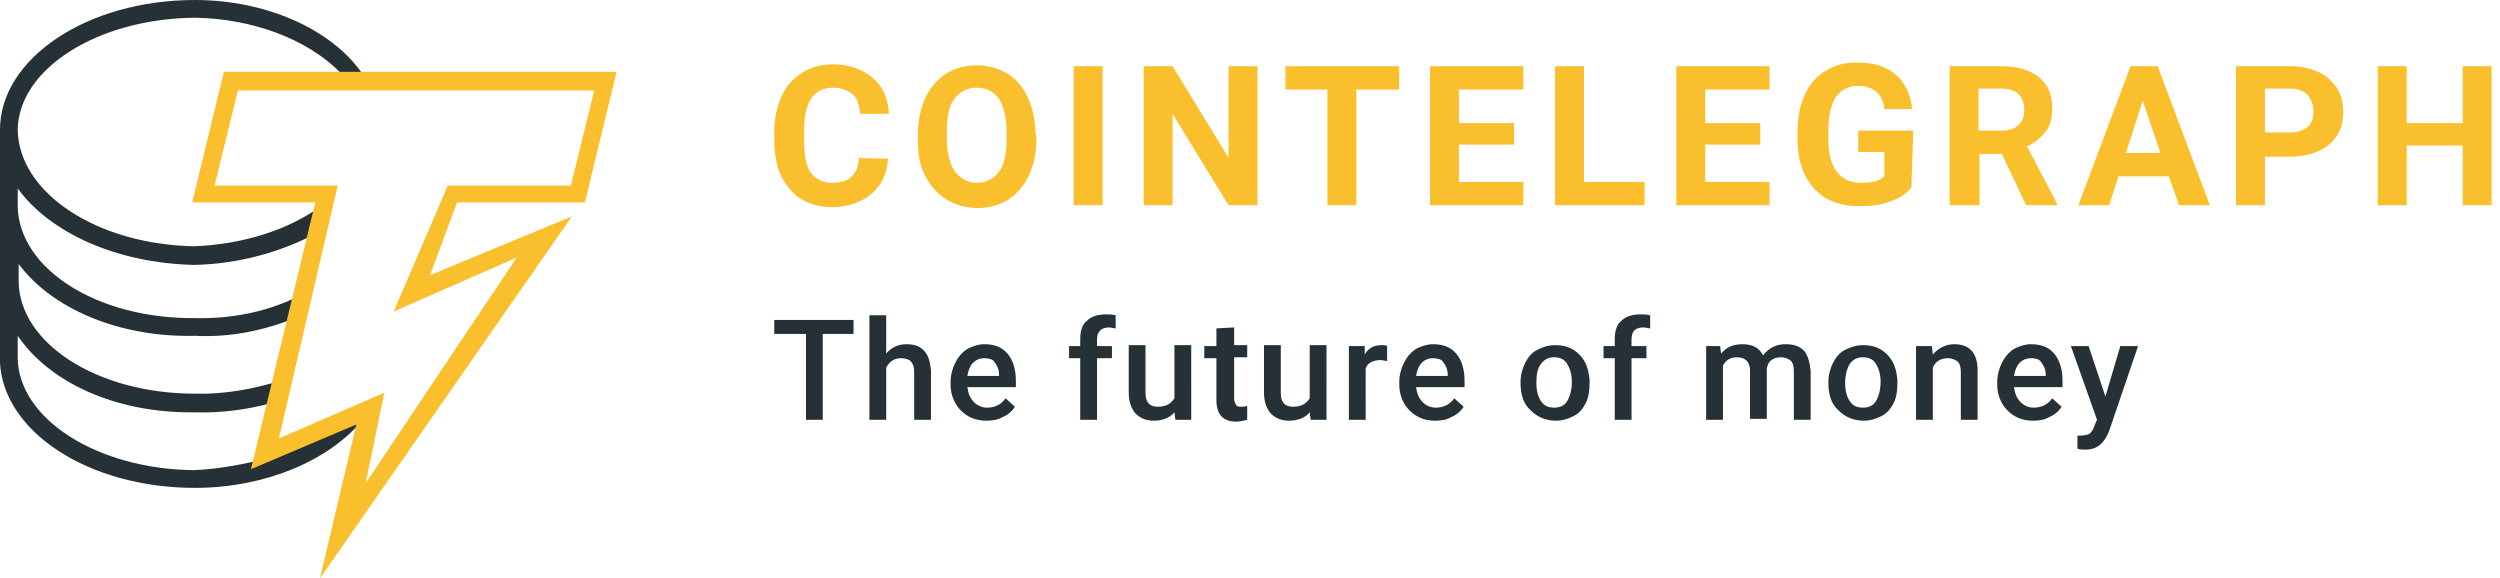
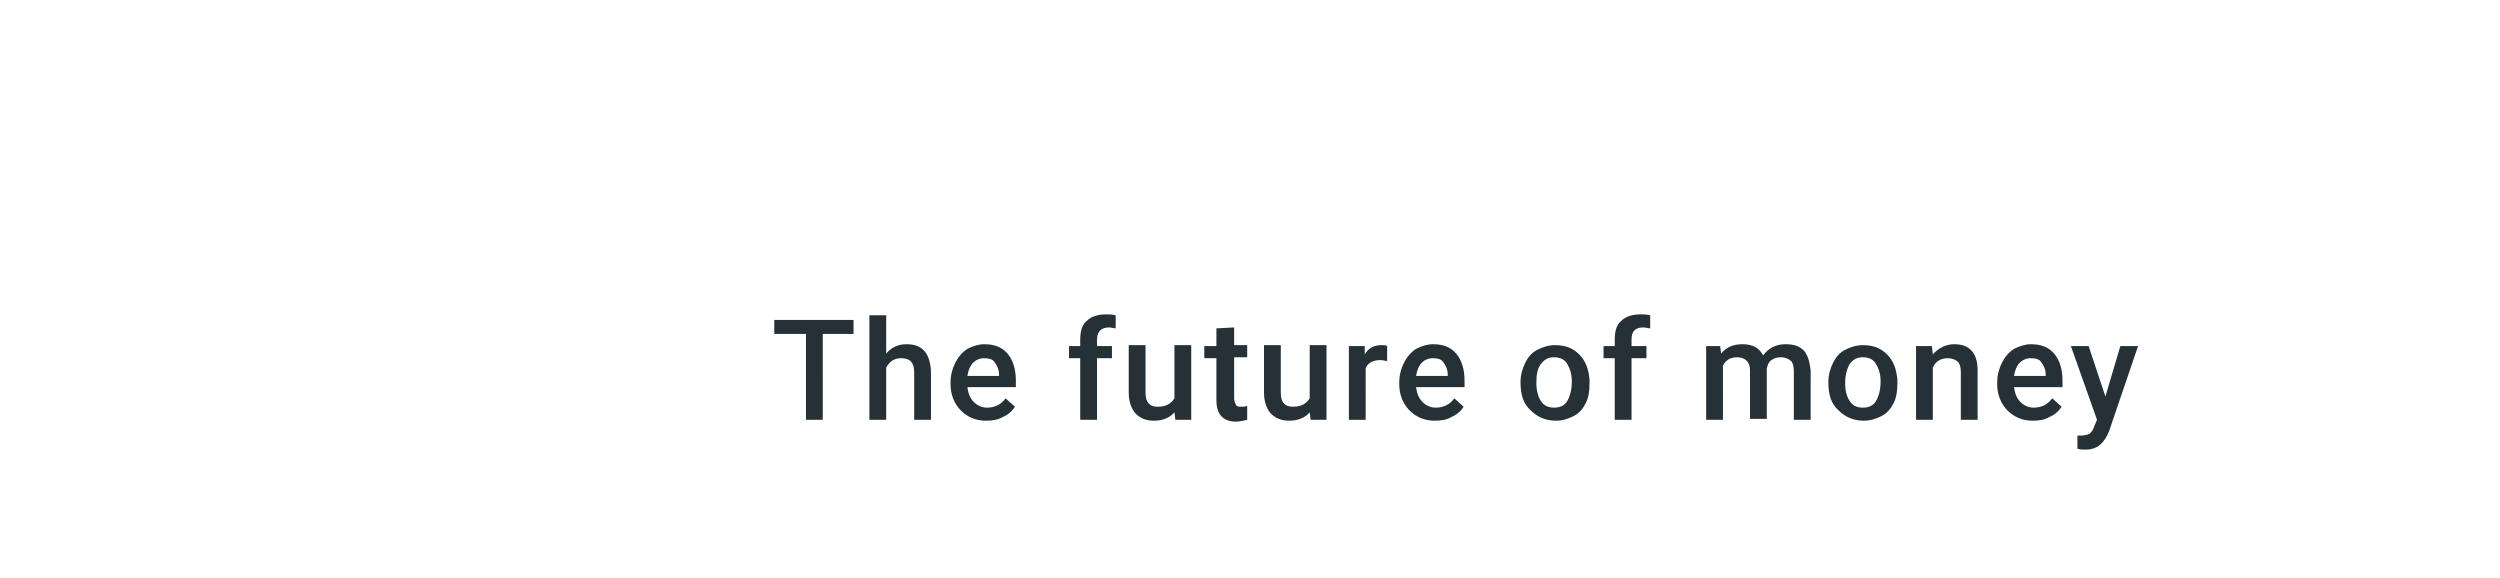
<svg xmlns="http://www.w3.org/2000/svg" version="1.1" id="Layer_1" x="0px" y="0px" viewBox="0 0 268 62" style="enable-background:new 0 0 268 62;" xml:space="preserve">
  <style type="text/css">
	.st0{fill:#253137;}
	.st1{fill:#FABF2C;}
</style>
  <g>
-     <path class="st0" d="M38.8,45.1l-11.2,4.8v-0.5c-2.2,0.5-4.5,0.9-6.8,1C10.4,50.3,2,44.9,1.9,38.4V36c3.4,5,10.5,8.3,18.9,8.2   c2.9,0.1,5.8-0.3,8.3-1l1-2.4c-2.9,0.9-6.1,1.5-9.2,1.4c-10.5,0-18.8-5.4-18.9-12v-1.9c3.4,4.6,10.5,7.9,18.9,7.7   c3.8,0.2,7.5-0.6,10.7-1.9l0.5-2.4c-3.1,1.6-7,2.5-11.2,2.4C10.4,34.2,2,28.8,1.9,22.1v-1.9c3.4,4.7,10.5,8,18.9,8.2   c4.8-0.1,9.4-1.4,13.1-3.4l0.5-2.9c-3.4,2.5-8.3,4.1-13.6,4.3C10.4,26.2,2,20.7,1.9,13.9C2,7.4,10.4,2,20.9,1.9   C27.1,2,32.9,4.2,36.4,7.7l0.3,0.6l2.4,0l-0.4-0.6C35.4,3.1,28.5,0,20.9,0C9.3,0,0,6.3,0,13.9v25c0.4,7.4,9.5,13.4,20.9,13.4   C28.4,52.3,35.2,49.4,38.8,45.1z" />
-     <path class="st1" d="M34.3,62l3.9-16.5l-11.3,4.8l6.9-28.6H20.6l3.4-14h42.1l-3.4,14H49l-2.9,7.8l15.2-6.3L34.3,62z M41.2,42.1   l-2,9.7l16.2-24.2l-13.2,5.8L48,19.9h13.2l2.5-10.2H25.5L23,19.9h13.2L29.9,47L41.2,42.1L41.2,42.1z M95.2,17   c-0.1,1.6-0.7,2.9-1.8,3.8c-1.1,0.9-2.5,1.4-4.2,1.4c-1.9,0-3.4-0.6-4.5-1.9C83.5,19,83,17.2,83,15v-0.9c0-1.4,0.3-2.7,0.8-3.8   c0.5-1.1,1.2-1.9,2.2-2.5c0.9-0.6,2-0.9,3.3-0.9c1.7,0,3.1,0.5,4.2,1.4c1.1,0.9,1.7,2.2,1.8,3.9h-3.1c-0.1-1-0.3-1.7-0.8-2.1   c-0.5-0.4-1.2-0.7-2.1-0.7c-1,0-1.8,0.4-2.3,1.1c-0.5,0.7-0.8,1.9-0.8,3.4V15c0,1.6,0.2,2.8,0.7,3.5c0.5,0.7,1.3,1.1,2.3,1.1   c0.9,0,1.7-0.2,2.1-0.7c0.5-0.4,0.7-1.1,0.8-2C92.1,17,95.2,17,95.2,17z M111.1,14.9c0,1.5-0.3,2.8-0.8,3.9c-0.5,1.1-1.3,2-2.2,2.6   c-1,0.6-2.1,0.9-3.3,0.9c-1.2,0-2.3-0.3-3.3-0.9c-1-0.6-1.7-1.4-2.3-2.5s-0.8-2.4-0.8-3.8v-0.7c0-1.5,0.3-2.8,0.8-3.9   c0.5-1.1,1.3-2,2.2-2.6c1-0.6,2.1-0.9,3.3-0.9s2.3,0.3,3.3,0.9c1,0.6,1.7,1.5,2.2,2.6c0.5,1.1,0.8,2.4,0.8,3.9   C111.1,14.2,111.1,14.9,111.1,14.9z M107.9,14.2c0-1.6-0.3-2.8-0.8-3.6c-0.6-0.8-1.4-1.2-2.4-1.2c-1,0-1.8,0.4-2.4,1.2   c-0.6,0.8-0.8,2-0.8,3.5v0.7c0,1.5,0.3,2.7,0.8,3.5c0.6,0.8,1.4,1.3,2.4,1.3c1,0,1.8-0.4,2.4-1.2c0.6-0.8,0.8-2,0.8-3.5   C107.9,14.9,107.9,14.2,107.9,14.2z M118.2,22h-3.1V7.1h3.1V22z M134.8,22h-3.1l-6-9.8V22h-3.1V7.1h3.1l6,9.8V7.1h3.1V22z M150,9.6   h-4.6V22h-3.1V9.6h-4.5V7.1H150V9.6z M162.3,15.5h-5.9v4h6.9V22h-10V7.1h10v2.5h-6.9v3.6h5.9L162.3,15.5L162.3,15.5z M169.8,19.5   h6.5V22h-9.6V7.1h3.1V19.5L169.8,19.5z M188.7,15.5h-5.9v4h6.9V22h-10V7.1h10v2.5h-6.9v3.6h5.9V15.5L188.7,15.5z M204.9,20.1   c-0.6,0.7-1.3,1.2-2.3,1.5c-1,0.4-2.1,0.5-3.4,0.5c-1.3,0-2.4-0.3-3.4-0.8c-1-0.6-1.7-1.4-2.3-2.5c-0.5-1.1-0.8-2.3-0.8-3.8v-1   c0-1.5,0.3-2.8,0.8-3.9c0.5-1.1,1.2-1.9,2.2-2.5c0.9-0.6,2.1-0.9,3.3-0.9c1.8,0,3.2,0.4,4.2,1.3c1,0.8,1.6,2.1,1.8,3.7h-3   c-0.1-0.9-0.4-1.5-0.9-1.9c-0.5-0.4-1.1-0.6-1.9-0.6c-1,0-1.8,0.4-2.4,1.2c-0.5,0.8-0.8,2-0.8,3.5v1c0,1.6,0.3,2.7,0.9,3.5   c0.6,0.8,1.5,1.2,2.6,1.2c1.2,0,2-0.2,2.5-0.7v-2.6h-2.8v-2.3h5.9L204.9,20.1L204.9,20.1z M214.6,16.5h-2.4V22H209V7.1h5.5   c1.8,0,3.1,0.4,4.1,1.2c1,0.8,1.4,1.9,1.4,3.3c0,1-0.2,1.9-0.7,2.5s-1.1,1.2-2,1.6l3.2,6.1V22h-3.3L214.6,16.5L214.6,16.5z    M212.1,14h2.5c0.8,0,1.4-0.2,1.8-0.6c0.4-0.4,0.6-0.9,0.6-1.6c0-0.7-0.2-1.3-0.6-1.7c-0.4-0.4-1-0.6-1.8-0.6h-2.5L212.1,14   L212.1,14z M232.5,18.9h-5.4l-1,3.1h-3.3l5.6-14.9h2.9l5.6,14.9h-3.3L232.5,18.9L232.5,18.9z M227.9,16.4h3.7l-1.9-5.6L227.9,16.4   L227.9,16.4z M242.8,16.7V22h-3.1V7.1h5.8c1.1,0,2.1,0.2,3,0.6c0.9,0.4,1.5,1,2,1.7c0.5,0.8,0.7,1.6,0.7,2.6c0,1.5-0.5,2.6-1.5,3.5   c-1,0.8-2.4,1.3-4.2,1.3H242.8L242.8,16.7z M242.8,14.2h2.7c0.8,0,1.4-0.2,1.9-0.6c0.4-0.4,0.6-0.9,0.6-1.6c0-0.7-0.2-1.3-0.6-1.8   c-0.4-0.4-1-0.7-1.8-0.7h-2.8C242.8,9.6,242.8,14.2,242.8,14.2z M267.1,22H264v-6.4h-6V22h-3.1V7.1h3.1v6.1h6V7.1h3.1V22z" />
    <path class="st0" d="M91.5,35.8h-3.3V45h-1.8v-9.2H83v-1.5h8.5V35.8z M95,37.9c0.6-0.7,1.3-1,2.2-1c1.7,0,2.5,1,2.6,2.9V45H98v-5.1   c0-0.5-0.1-0.9-0.4-1.2c-0.2-0.2-0.6-0.3-1-0.3c-0.7,0-1.2,0.3-1.6,1V45h-1.8V33.8H95C95,33.8,95,37.9,95,37.9z M105.7,45.1   c-1.1,0-2-0.4-2.7-1.1c-0.7-0.7-1.1-1.7-1.1-2.8V41c0-0.8,0.2-1.5,0.5-2.1c0.3-0.6,0.7-1.1,1.3-1.5c0.6-0.3,1.2-0.5,1.8-0.5   c1.1,0,1.9,0.3,2.5,1c0.6,0.7,0.9,1.7,0.9,2.9v0.7h-5.2c0.1,0.7,0.3,1.2,0.7,1.6s0.9,0.6,1.4,0.6c0.8,0,1.5-0.3,2-1l1,0.9   c-0.3,0.5-0.8,0.9-1.3,1.1C107,45,106.4,45.1,105.7,45.1z M105.5,38.4c-0.5,0-0.9,0.2-1.2,0.5c-0.3,0.3-0.5,0.8-0.6,1.4h3.4v-0.1   c0-0.6-0.2-1-0.5-1.4C106.4,38.5,106,38.4,105.5,38.4L105.5,38.4z M115.8,45v-6.6h-1.2v-1.3h1.2v-0.7c0-0.9,0.2-1.6,0.7-2   c0.5-0.5,1.2-0.7,2.1-0.7c0.3,0,0.6,0,1,0.1l0,1.4c-0.2,0-0.5-0.1-0.7-0.1c-0.8,0-1.3,0.4-1.3,1.3v0.7h1.6v1.3h-1.6V45   C117.6,45,115.8,45,115.8,45z M125.9,44.2c-0.5,0.6-1.3,0.9-2.2,0.9c-0.9,0-1.5-0.3-2-0.8c-0.4-0.5-0.7-1.2-0.7-2.2v-5.1h1.8v5.1   c0,1,0.4,1.5,1.3,1.5c0.9,0,1.4-0.3,1.8-0.9v-5.7h1.8V45H126L125.9,44.2z M132.3,35.1v1.9h1.4v1.3h-1.4v4.4c0,0.3,0.1,0.5,0.2,0.7   s0.3,0.2,0.6,0.2c0.2,0,0.4,0,0.6-0.1V45c-0.4,0.1-0.8,0.2-1.2,0.2c-1.4,0-2.1-0.8-2.1-2.3v-4.5h-1.3v-1.3h1.3v-1.9L132.3,35.1   L132.3,35.1z M140.4,44.2c-0.5,0.6-1.3,0.9-2.2,0.9c-0.9,0-1.5-0.3-2-0.8c-0.4-0.5-0.7-1.2-0.7-2.2v-5.1h1.8v5.1   c0,1,0.4,1.5,1.3,1.5c0.9,0,1.4-0.3,1.8-0.9v-5.7h1.8V45h-1.7L140.4,44.2z M148.7,38.7c-0.2,0-0.5-0.1-0.7-0.1   c-0.8,0-1.4,0.3-1.6,0.9V45h-1.8v-7.9h1.7l0,0.9c0.4-0.7,1-1,1.8-1c0.3,0,0.5,0,0.6,0.1L148.7,38.7z M153.8,45.1   c-1.1,0-2-0.4-2.7-1.1c-0.7-0.7-1.1-1.7-1.1-2.8V41c0-0.8,0.2-1.5,0.5-2.1c0.3-0.6,0.7-1.1,1.3-1.5c0.6-0.3,1.2-0.5,1.8-0.5   c1.1,0,1.9,0.3,2.5,1c0.6,0.7,0.9,1.7,0.9,2.9v0.7h-5.2c0.1,0.7,0.3,1.2,0.7,1.6s0.9,0.6,1.4,0.6c0.8,0,1.5-0.3,2-1l1,0.9   c-0.3,0.5-0.8,0.9-1.3,1.1C155.1,45,154.5,45.1,153.8,45.1z M153.6,38.4c-0.5,0-0.9,0.2-1.2,0.5c-0.3,0.3-0.5,0.8-0.6,1.4h3.4v-0.1   c0-0.6-0.2-1-0.5-1.4C154.5,38.5,154.1,38.4,153.6,38.4L153.6,38.4z M163,41c0-0.8,0.2-1.5,0.5-2.1c0.3-0.6,0.7-1.1,1.3-1.4   c0.6-0.3,1.2-0.5,1.9-0.5c1.1,0,1.9,0.3,2.6,1c0.7,0.7,1,1.6,1.1,2.7l0,0.4c0,0.8-0.1,1.5-0.4,2.1c-0.3,0.6-0.7,1.1-1.3,1.4   c-0.6,0.3-1.2,0.5-1.9,0.5c-1.1,0-2-0.4-2.7-1.1C163.3,43.3,163,42.3,163,41L163,41L163,41z M164.7,41.1c0,0.8,0.2,1.5,0.5,1.9   c0.3,0.5,0.8,0.7,1.4,0.7c0.6,0,1.1-0.2,1.4-0.7c0.3-0.5,0.5-1.2,0.5-2.1c0-0.8-0.2-1.4-0.5-1.9c-0.3-0.5-0.8-0.7-1.4-0.7   c-0.6,0-1,0.2-1.4,0.7S164.7,40.2,164.7,41.1L164.7,41.1z M173.1,45v-6.6h-1.2v-1.3h1.2v-0.7c0-0.9,0.2-1.6,0.7-2   c0.5-0.5,1.2-0.7,2.1-0.7c0.3,0,0.6,0,1,0.1l0,1.4c-0.2,0-0.5-0.1-0.7-0.1c-0.9,0-1.3,0.4-1.3,1.3v0.7h1.6v1.3h-1.6V45H173.1z    M184.4,37.1l0.1,0.8c0.6-0.7,1.3-1,2.3-1c1.1,0,1.8,0.4,2.2,1.2c0.6-0.8,1.4-1.2,2.4-1.2c0.9,0,1.5,0.2,2,0.7   c0.4,0.5,0.6,1.2,0.7,2.1V45h-1.8v-5.2c0-0.5-0.1-0.9-0.3-1.1c-0.2-0.2-0.6-0.4-1.1-0.4c-0.4,0-0.7,0.1-1,0.3   c-0.3,0.2-0.4,0.5-0.5,0.9l0,5.4h-1.8v-5.2c0-0.9-0.5-1.4-1.4-1.4c-0.7,0-1.2,0.3-1.5,0.9V45h-1.8v-7.9H184.4z M196,41   c0-0.8,0.2-1.5,0.5-2.1c0.3-0.6,0.7-1.1,1.3-1.4c0.6-0.3,1.2-0.5,1.9-0.5c1.1,0,1.9,0.3,2.6,1c0.7,0.7,1,1.6,1.1,2.7l0,0.4   c0,0.8-0.1,1.5-0.4,2.1c-0.3,0.6-0.7,1.1-1.3,1.4c-0.6,0.3-1.2,0.5-1.9,0.5c-1.1,0-2-0.4-2.7-1.1C196.3,43.3,196,42.3,196,41   L196,41L196,41z M197.8,41.1c0,0.8,0.2,1.5,0.5,1.9c0.3,0.5,0.8,0.7,1.4,0.7s1.1-0.2,1.4-0.7c0.3-0.5,0.5-1.2,0.5-2.1   c0-0.8-0.2-1.4-0.5-1.9c-0.3-0.5-0.8-0.7-1.4-0.7c-0.6,0-1,0.2-1.4,0.7C198,39.5,197.8,40.2,197.8,41.1L197.8,41.1z M207.1,37.1   l0.1,0.9c0.6-0.7,1.4-1.1,2.3-1.1c1.6,0,2.5,0.9,2.5,2.8V45h-1.8v-5.1c0-0.5-0.1-0.9-0.3-1.1c-0.2-0.2-0.6-0.4-1.1-0.4   c-0.7,0-1.3,0.3-1.6,1V45h-1.8v-7.9H207.1z M217.9,45.1c-1.1,0-2-0.4-2.7-1.1c-0.7-0.7-1.1-1.7-1.1-2.8V41c0-0.8,0.2-1.5,0.5-2.1   c0.3-0.6,0.7-1.1,1.3-1.5c0.6-0.3,1.2-0.5,1.8-0.5c1.1,0,1.9,0.3,2.5,1c0.6,0.7,0.9,1.7,0.9,2.9v0.7h-5.2c0.1,0.7,0.3,1.2,0.7,1.6   c0.4,0.4,0.9,0.6,1.4,0.6c0.8,0,1.5-0.3,2-1l1,0.9c-0.3,0.5-0.8,0.9-1.3,1.1C219.2,45,218.6,45.1,217.9,45.1L217.9,45.1z    M217.7,38.4c-0.5,0-0.9,0.2-1.2,0.5c-0.3,0.3-0.5,0.8-0.6,1.4h3.4v-0.1c0-0.6-0.2-1-0.5-1.4C218.6,38.5,218.2,38.4,217.7,38.4   L217.7,38.4z M225.7,42.5l1.6-5.4h1.9l-3.1,9.1c-0.5,1.3-1.3,2-2.5,2c-0.3,0-0.6,0-0.9-0.1v-1.4l0.3,0c0.4,0,0.8-0.1,1-0.2   c0.2-0.2,0.4-0.4,0.5-0.8l0.3-0.7l-2.8-7.9h1.9L225.7,42.5L225.7,42.5z" />
  </g>
</svg>